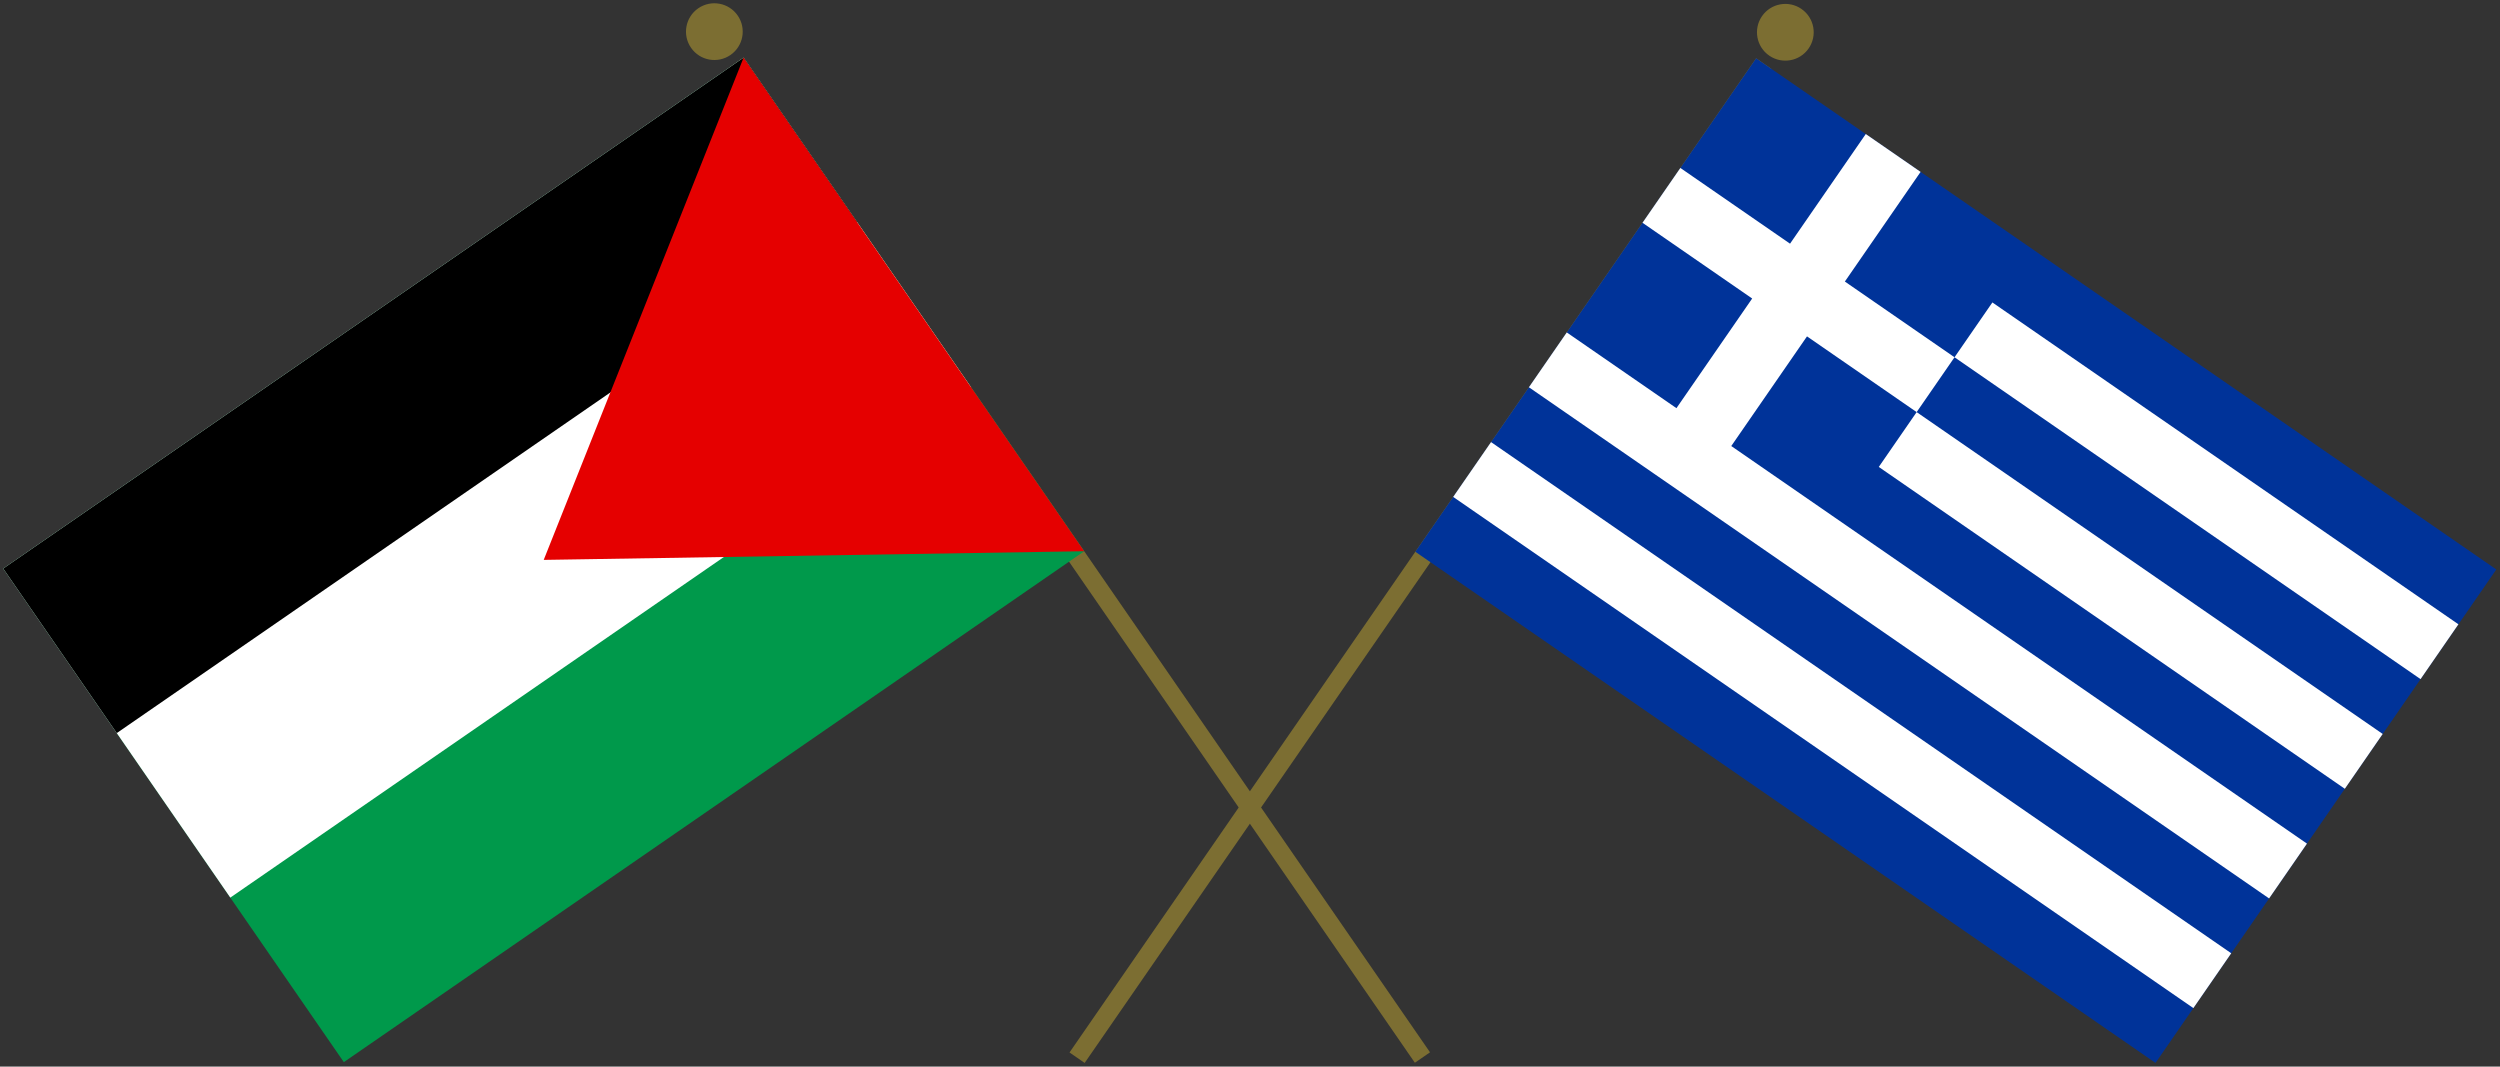
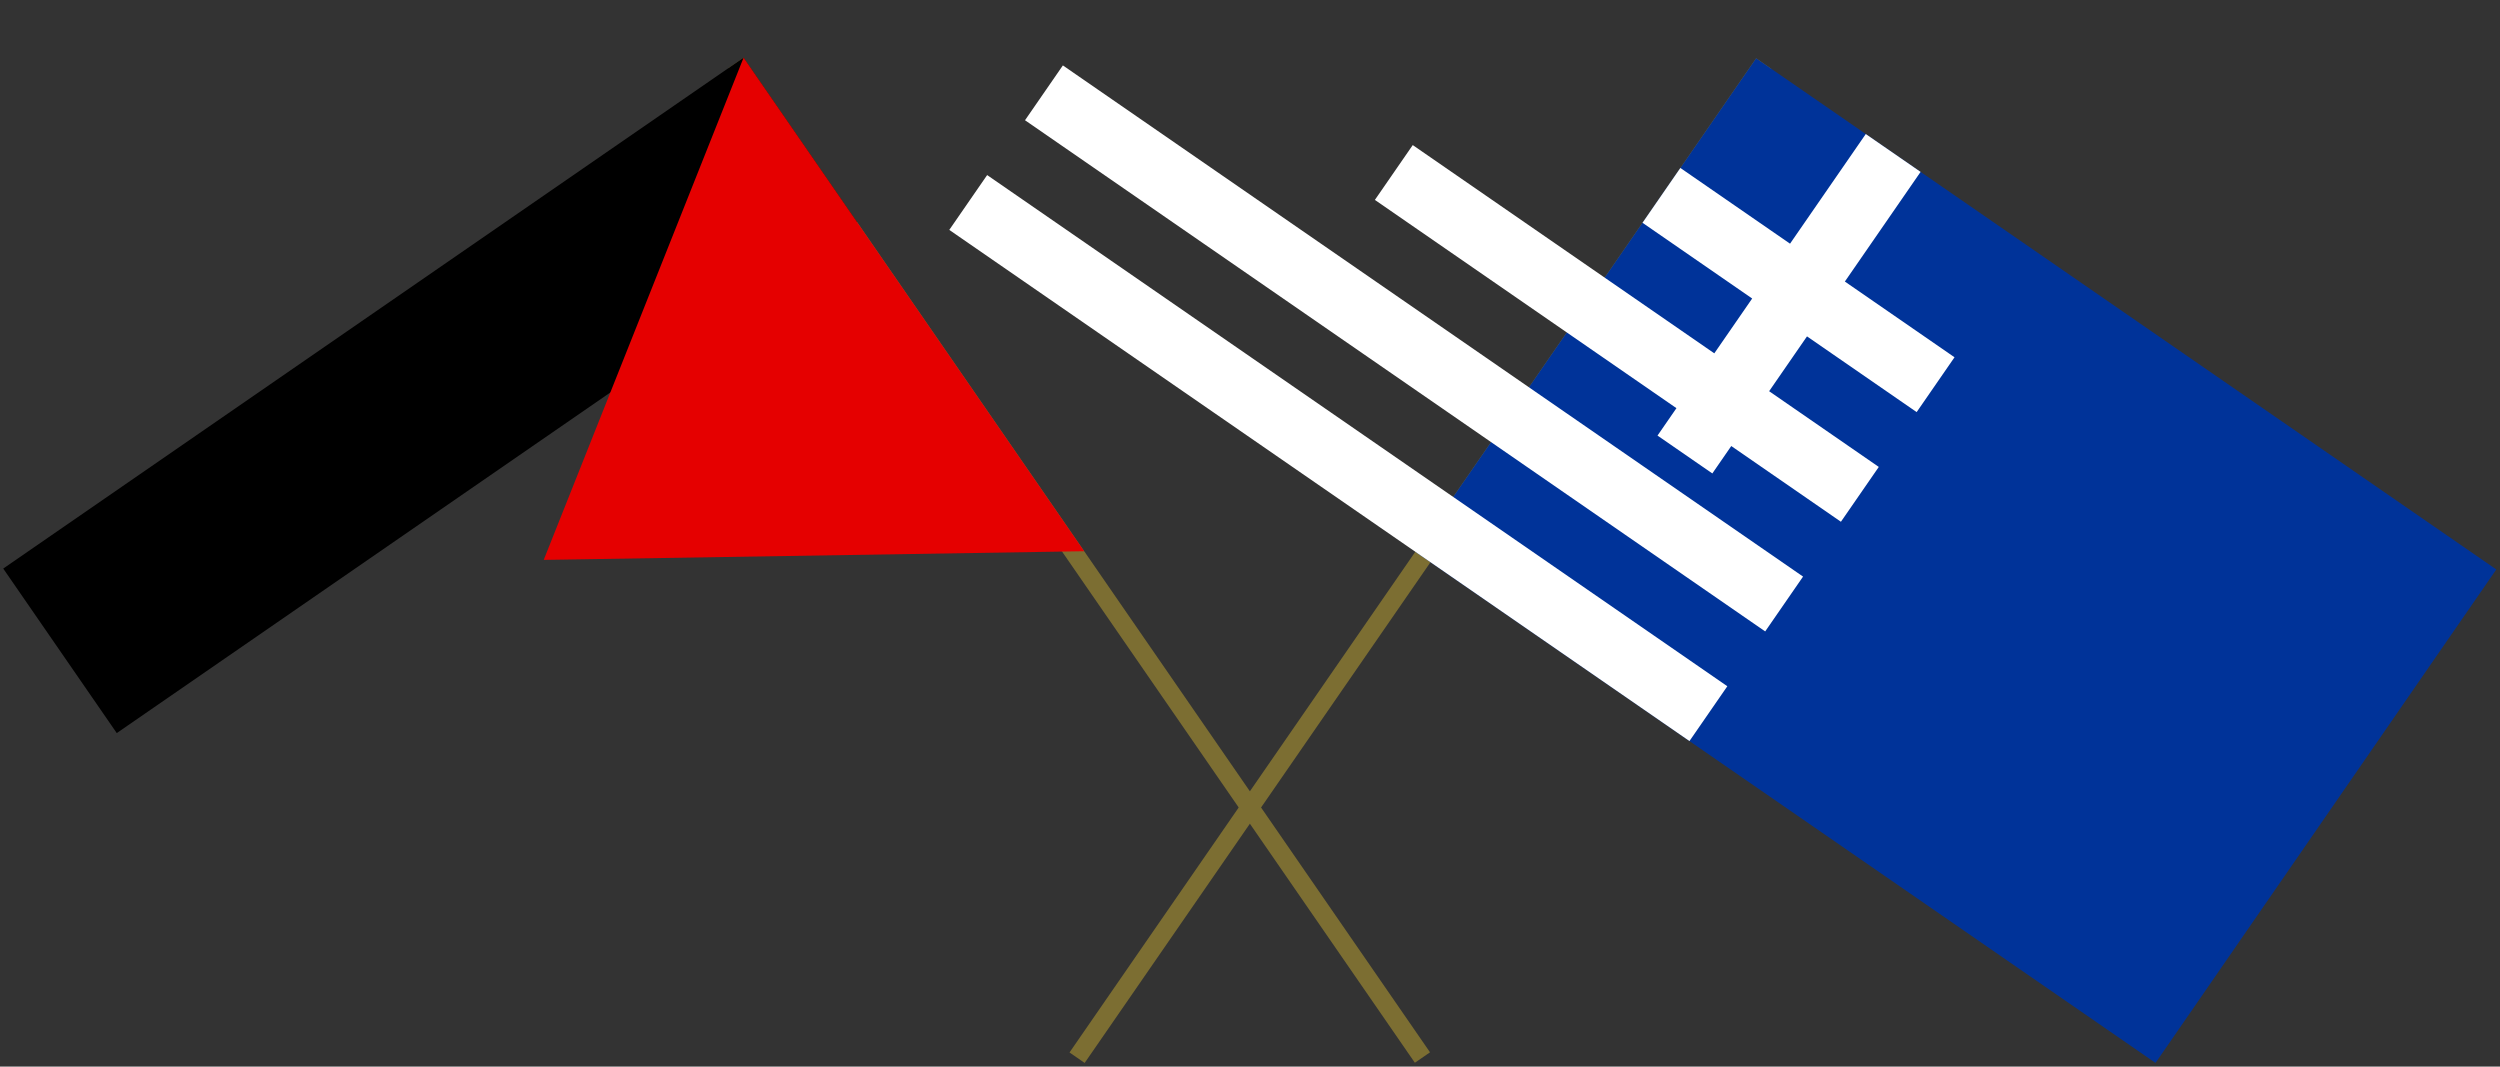
<svg xmlns="http://www.w3.org/2000/svg" xmlns:ns1="http://sodipodi.sourceforge.net/DTD/sodipodi-0.dtd" xmlns:ns2="http://www.inkscape.org/namespaces/inkscape" width="675.348" height="288.138" version="1.1" viewBox="0 0 675.348 288.138" xml:space="preserve" id="svg48" ns1:docname="Crossed Flags of Palestine and Greece.svg" ns2:version="1.1.2 (b8e25be833, 2022-02-05)">
  <rect x="0" y="0" width="675.348" height="288.138" fill="#333333" stroke="none" />
  <defs id="defs52" />
  <ns1:namedview id="namedview50" pagecolor="#ffffff" bordercolor="#666666" borderopacity="1.0" ns2:pageshadow="2" ns2:pageopacity="0.0" ns2:pagecheckerboard="0" showgrid="false" ns2:object-paths="false" ns2:snap-intersection-paths="false" ns2:snap-smooth-nodes="false" ns2:snap-bbox="false" ns2:snap-bbox-edge-midpoints="false" ns2:bbox-nodes="false" showguides="true" ns2:guide-bbox="true" ns2:snap-bbox-midpoints="false" ns2:zoom="1.5888105" ns2:cx="338.30341" ns2:cy="152.62991" ns2:window-width="1920" ns2:window-height="1001" ns2:window-x="-9" ns2:window-y="-9" ns2:window-maximized="1" ns2:current-layer="svg48" ns2:snap-global="true" />
  <style type="text/css" id="style2">
	.st0{fill:#7C6E32;}
	.st1{fill:#FFFFFF;}
	.st2{fill:#F9C300;}
	.st3{fill:#133481;}
	.st4{fill:#C2231F;}
</style>
  <g transform="rotate(34.63,494.647,399.726)" id="g22" ns2:label="g14" style="display:inline">
    <g transform="translate(-4)" fill="#7c6e32" fill-rule="evenodd" stroke-linecap="square" stroke-linejoin="round" stroke-width="0.3" id="g8" ns2:label="g6">
      <rect x="263.78" y="95.281" width="4.972" height="326.389" stop-color="#000000" id="rect4" ns2:label="rect2" />
-       <circle cx="266.28" cy="85.013" r="7.662" stop-color="#000000" id="circle6" ns2:label="circle4" />
    </g>
    <g transform="matrix(0.27,0,0,0.27,390.8,4.795)" id="g20" ns2:label="g12">
      <path id="rect2" style="fill:#003399;stroke-width:33.333" ns2:label="path8" transform="rotate(-6.6252917e-4)" d="M -485.271,335.135 H 414.73 V 935.135 H -485.271 Z" />
-       <path fill="none" stroke-width="66.667" stroke="#ffffff" d="m -318.6,335.139 v 366.667 m -166.669,-199.998 333.334,-0.004 m -8e-4,-66.667 566.667,-0.007 m -566.665,133.34 566.667,-0.007 m -899.999,133.344 900.001,-0.01 m -899.999,133.344 900.001,-0.01" id="path4" ns2:label="path10" />
+       <path fill="none" stroke-width="66.667" stroke="#ffffff" d="m -318.6,335.139 v 366.667 m -166.669,-199.998 333.334,-0.004 m -566.665,133.34 566.667,-0.007 m -899.999,133.344 900.001,-0.01 m -899.999,133.344 900.001,-0.01" id="path4" ns2:label="path10" />
    </g>
  </g>
  <g transform="matrix(-0.823,0.568,0.568,0.823,502.5,-211.4)" id="g42" ns2:label="g32">
    <g transform="translate(-17.613,10.682)" fill="#7c6e32" fill-rule="evenodd" stroke-linecap="square" stroke-linejoin="round" stroke-width="0.3" id="g28" ns2:label="g20">
      <rect x="394.8" y="4.795" width="4.972" height="326.474" stop-color="#000000" id="rect24" ns2:label="rect16" />
-       <circle cx="397.3" cy="-5.473" r="7.662" stop-color="#000000" id="circle26" ns2:label="rect18" />
    </g>
    <g transform="matrix(0.27,0,0,0.27,390.8,4.795)" id="g40" ns2:label="g30" style="display:inline">
-       <path d="m -50.444,39.551 900.017,-0.039 0.026,600.011 -900.017,0.039 z" style="fill:#00994b;fill-opacity:1;stroke-width:1" id="path2-1" ns2:label="path22" />
-       <path d="m -50.444,39.551 900.017,-0.039 0.017,400.007 -900.017,0.039 z" style="fill:#ffffff;stroke-width:1" id="path4-9" ns2:label="path24" />
      <path d="m -50.444,39.551 900.017,-0.039 0.01,200.004 -900.017,0.039 z" style="fill:#000000;stroke-width:1" id="path6-1" ns2:label="path26" />
      <path d="m -50.444,39.551 0.026,600.011 449.995,-300.025 z" style="fill:#e50000;fill-opacity:1;stroke-width:1" id="path8-6" ns2:label="path28" />
    </g>
  </g>
</svg>